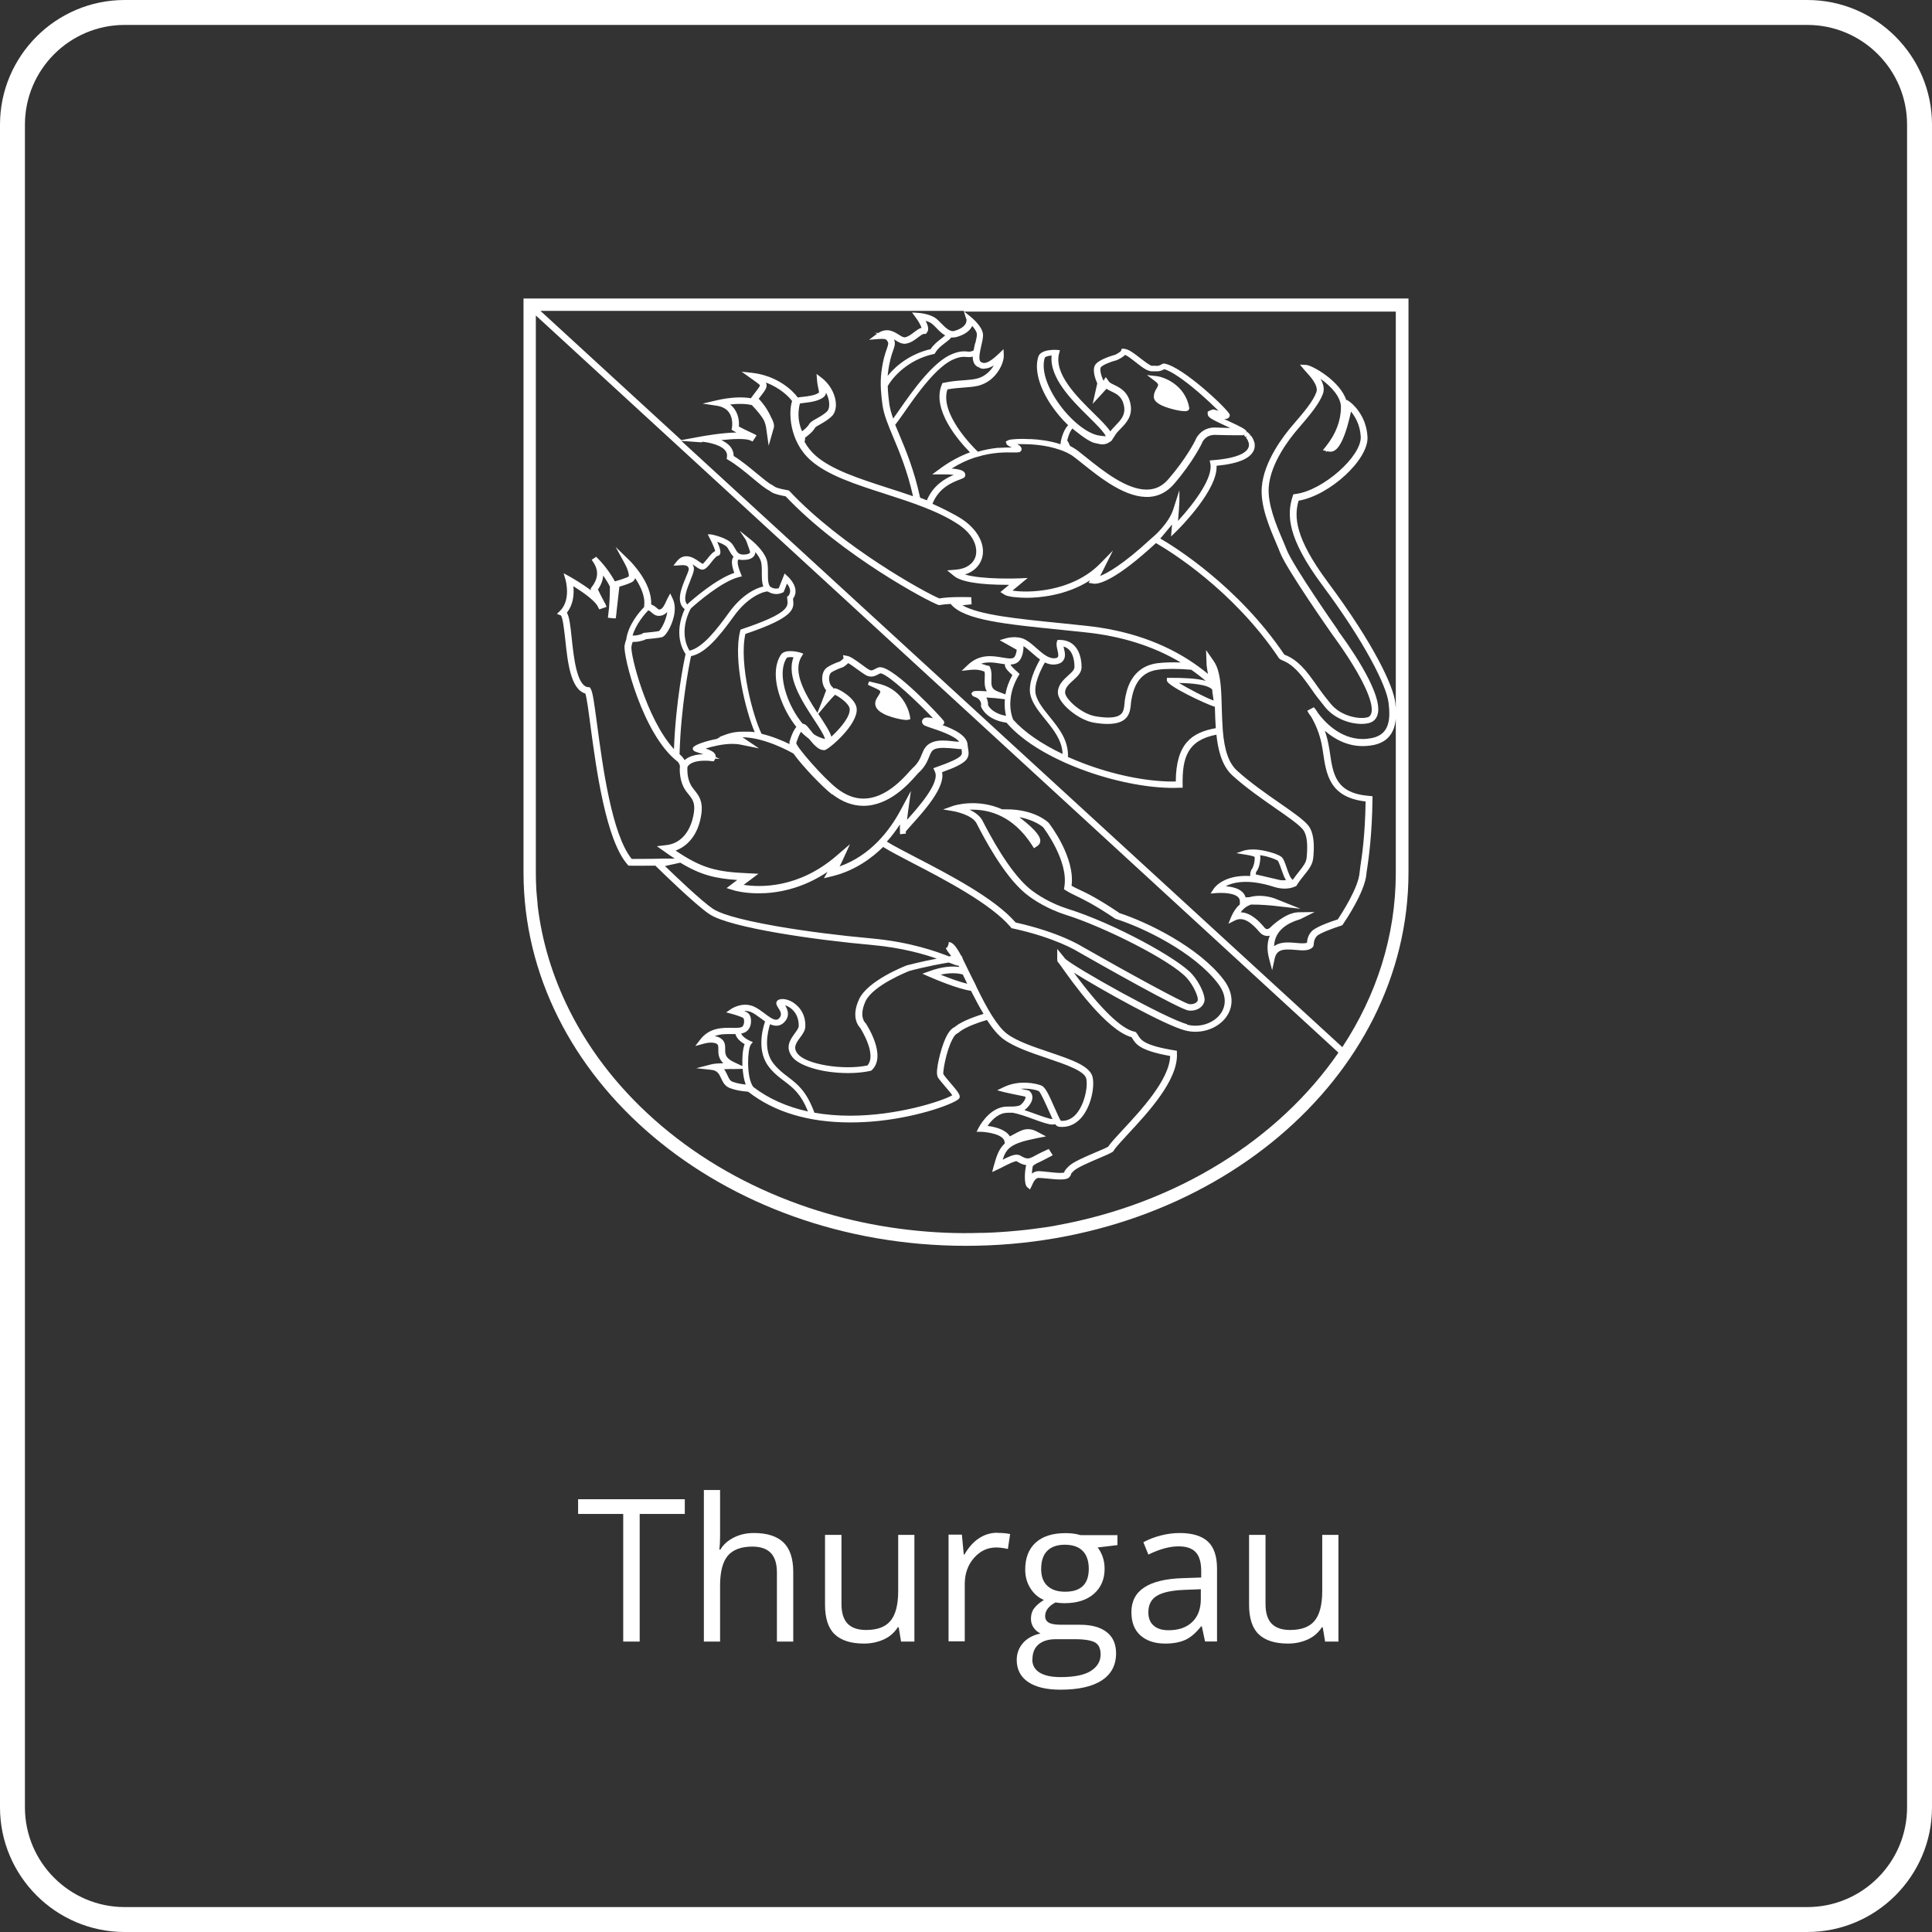
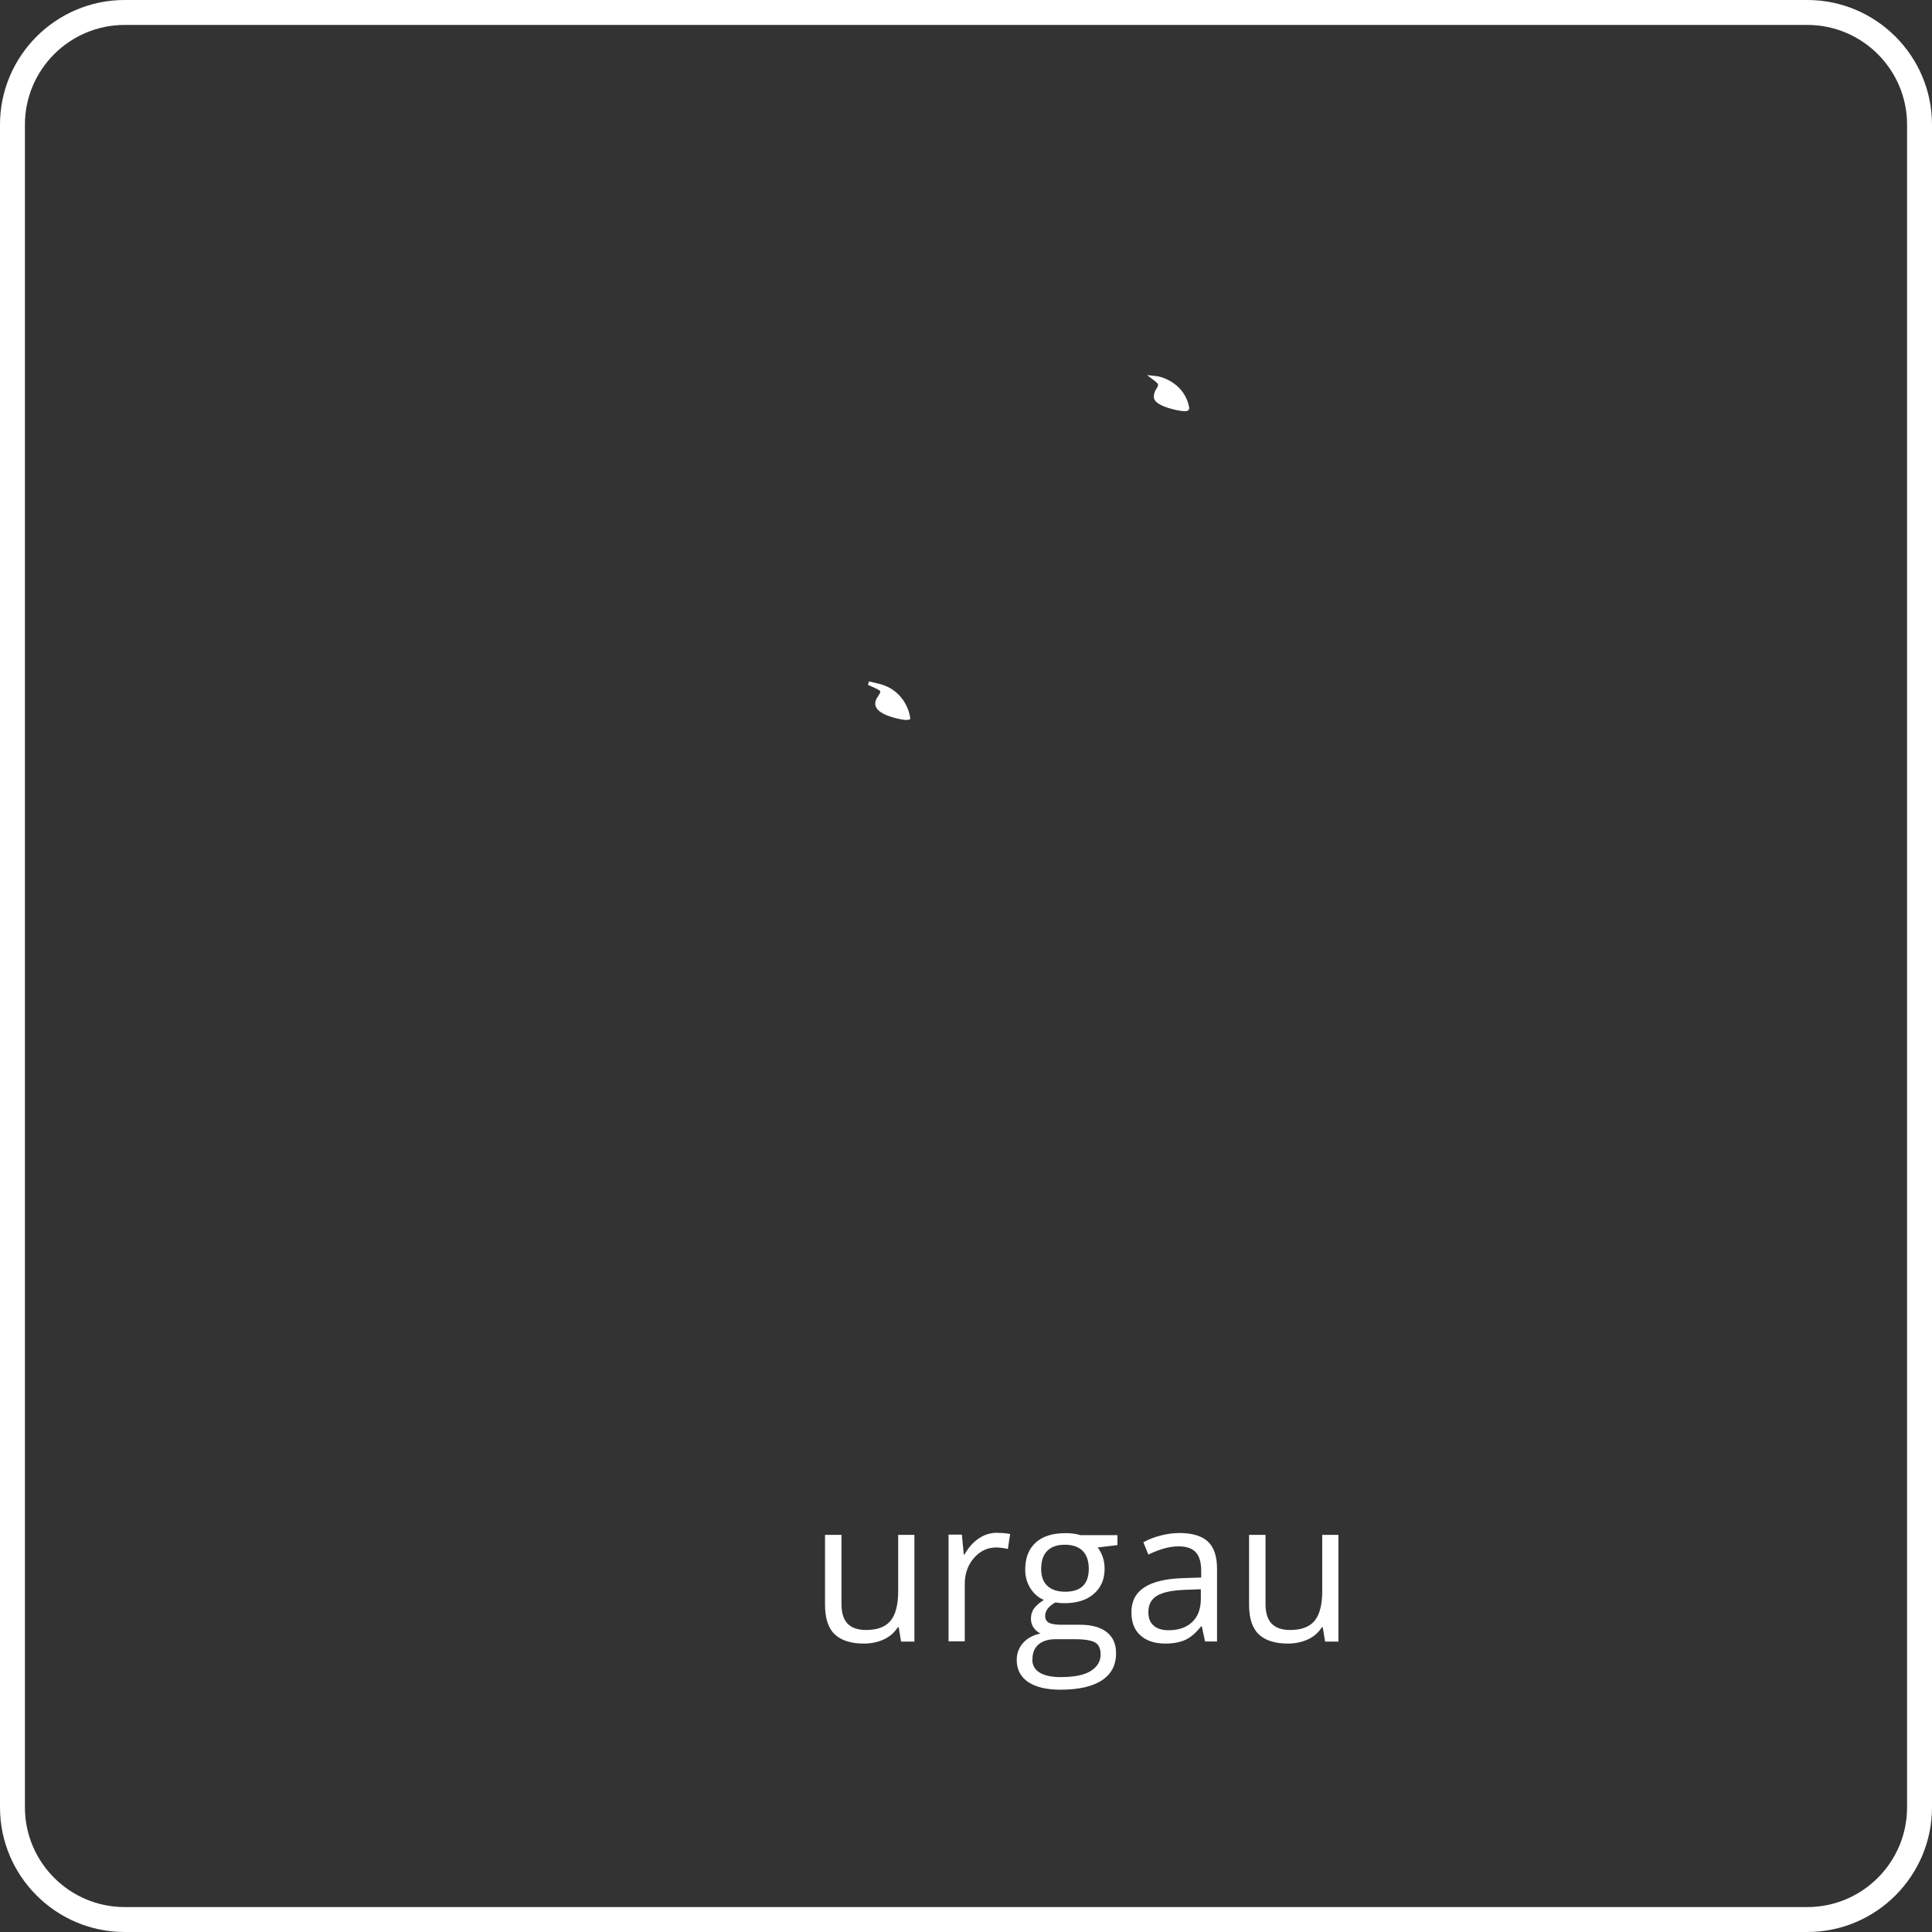
<svg xmlns="http://www.w3.org/2000/svg" id="Ebene_2" data-name="Ebene 2" viewBox="0 0 155 155">
  <rect x="0" y="0" width="155" height="155" fill="#333333" stroke="none" />
  <defs>
    <style>
      .cls-1 {
        fill: #fff;
      }
    </style>
  </defs>
  <g id="Ebene_1-2" data-name="Ebene 1">
    <g>
      <path class="cls-1" d="M145,155H10c-5.51,0-10-4.49-10-10V10C0,4.49,4.49,0,10,0h135c5.51,0,10,4.49,10,10v135c0,5.51-4.49,10-10,10ZM10,2C5.59,2,2,5.59,2,10v135c0,4.41,3.59,8,8,8h135c4.41,0,8-3.59,8-8V10c0-4.41-3.59-8-8-8H10Z" />
      <g>
-         <path class="cls-1" d="M51.33,131.7h-1.33v-10.24h-3.62v-1.18h8.56v1.18h-3.62v10.24Z" />
-         <path class="cls-1" d="M62.33,131.7v-5.54c0-.7-.16-1.22-.48-1.56s-.82-.52-1.49-.52c-.9,0-1.56.25-1.97.73-.41.49-.62,1.29-.62,2.41v4.48h-1.3v-12.16h1.3v3.68c0,.44-.02.81-.06,1.1h.08c.25-.41.62-.74,1.09-.97.47-.24,1.01-.36,1.61-.36,1.05,0,1.83.25,2.36.75.52.5.79,1.29.79,2.37v5.59h-1.3Z" />
        <path class="cls-1" d="M67.51,123.14v5.55c0,.7.16,1.22.48,1.56s.82.52,1.49.52c.9,0,1.55-.24,1.96-.73.41-.49.62-1.29.62-2.4v-4.5h1.3v8.56h-1.07l-.19-1.15h-.07c-.27.42-.63.75-1.11.97s-1.01.34-1.61.34c-1.04,0-1.82-.25-2.34-.74-.52-.49-.78-1.29-.78-2.38v-5.6h1.31Z" />
        <path class="cls-1" d="M80.02,122.98c.38,0,.72.03,1.02.09l-.18,1.2c-.35-.08-.67-.12-.94-.12-.69,0-1.29.28-1.78.84s-.74,1.26-.74,2.1v4.59h-1.3v-8.56h1.07l.15,1.59h.06c.32-.56.7-.99,1.15-1.29.45-.3.94-.45,1.48-.45Z" />
        <path class="cls-1" d="M89.65,123.14v.82l-1.59.19c.15.18.28.42.39.71.11.29.17.63.17,1,0,.84-.29,1.51-.86,2.01s-1.36.75-2.36.75c-.25,0-.5-.02-.72-.06-.55.29-.83.66-.83,1.1,0,.23.1.41.29.52.19.11.52.17.99.17h1.52c.93,0,1.64.2,2.14.59s.75.96.75,1.7c0,.95-.38,1.67-1.14,2.17-.76.5-1.87.75-3.33.75-1.12,0-1.98-.21-2.59-.62-.61-.42-.91-1.01-.91-1.77,0-.52.17-.97.5-1.35s.8-.64,1.41-.77c-.22-.1-.4-.25-.55-.46-.15-.21-.22-.45-.22-.73,0-.31.08-.59.25-.82s.43-.46.79-.68c-.44-.18-.8-.49-1.08-.93s-.42-.94-.42-1.5c0-.94.28-1.66.84-2.17s1.36-.76,2.39-.76c.45,0,.85.05,1.21.16h2.96ZM82.82,133.14c0,.46.2.81.59,1.05.39.24.95.36,1.68.36,1.09,0,1.89-.16,2.42-.49.52-.33.79-.77.79-1.32,0-.46-.14-.79-.43-.96s-.83-.27-1.62-.27h-1.55c-.59,0-1.05.14-1.38.42s-.49.68-.49,1.21ZM83.53,125.88c0,.6.17,1.05.51,1.36.34.31.81.46,1.41.46,1.27,0,1.9-.61,1.9-1.84s-.64-1.93-1.92-1.93c-.61,0-1.08.16-1.41.49s-.49.82-.49,1.46Z" />
        <path class="cls-1" d="M96.68,131.7l-.26-1.22h-.06c-.43.54-.85.9-1.28,1.09s-.95.29-1.59.29c-.85,0-1.51-.22-2-.66s-.72-1.06-.72-1.87c0-1.73,1.38-2.64,4.15-2.72l1.45-.05v-.53c0-.67-.14-1.17-.43-1.49s-.75-.48-1.39-.48c-.71,0-1.52.22-2.42.66l-.4-.99c.42-.23.88-.41,1.39-.54.5-.13,1.01-.2,1.51-.2,1.02,0,1.78.23,2.27.68s.74,1.18.74,2.18v5.84h-.96ZM93.75,130.79c.81,0,1.44-.22,1.9-.66.46-.44.69-1.06.69-1.86v-.77l-1.3.05c-1.03.04-1.77.2-2.23.48-.46.28-.68.73-.68,1.32,0,.47.14.83.43,1.07.28.25.68.37,1.19.37Z" />
        <path class="cls-1" d="M101.53,123.14v5.55c0,.7.16,1.22.48,1.56s.82.52,1.49.52c.9,0,1.55-.24,1.96-.73.41-.49.62-1.29.62-2.4v-4.5h1.3v8.56h-1.07l-.19-1.15h-.07c-.27.42-.63.75-1.11.97s-1.01.34-1.61.34c-1.04,0-1.82-.25-2.34-.74-.52-.49-.78-1.29-.78-2.38v-5.6h1.31Z" />
      </g>
      <g>
-         <path class="cls-1" d="M89.77,73.22c-1.75-1.17-2.57-1.56-3.17-1.84-.24-.11-.43-.2-.63-.32.29-2.31-1.75-4.93-1.84-5.05-.04-.04-1.1-1.08-3.38-1.08h-.35c-2.02-.9-3.87-.3-3.95-.27l-.79.28.83.14c.06.01,1.49.27,1.86.98l.05.1c.52,1,2.09,4.03,3.83,5.49.65.55,1.85,1.29,3.26,1.74,3.05.95,8.54,3.7,9.75,5.1.56.64.88,1.47.86,1.72,0,.08-.06.17-.15.23-.13.1-.32.14-.53.12-.43-.05-5.33-2.75-8.66-4.65-.02-.01-1.77-1.12-5.28-1.9-1.67-1.94-5.35-3.85-8.05-5.25-.96-.5-1.79-.93-2.28-1.24.38-.42.73-.89,1.05-1.38-.01.24,0,.41,0,.5v.24s.03.05.03.05l.22-.03.23-.02-.02-.15c.06-.1.33-.39.54-.63,1-1.11,2.64-2.95,2.38-4.15,2.19-.78,2.22-1.15,2.08-1.95-.01-.07-.02-.14-.03-.2,0-.78-1.08-1.29-2.02-1.63.03-.01.06-.03.08-.05.08-.07.09-.18.03-.28-.13-.22-3.94-4.31-5.1-4.31-.02,0-.04,0-.09,0-.14.04-.25.1-.35.15-.18.1-.26.14-.43.06-.14-.07-.4-.26-.64-.44-.45-.33-.88-.64-1.15-.68l-.33-.06.05.26s-.15.15-.3.25c-.16.05-.62.21-1,.46-.23.15-.38.42-.41.77-.04.4.08.81.31,1.08-.06.16-.19.51-.33.88l-.37.93c-.93-1.43-2.04-3.26-1.27-4.52l.14-.23-.26-.09s-1.19-.35-1.54.18c-.52.79-.55,1.99-.07,3.38.3.87.76,1.72,1.31,2.41-.19.22-.37.59-.54,1.16-.02.06-.02.14,0,.22-.55-.27-1.37-.62-2.25-.83-.68-1.36-1.83-5.62-1.3-8.01,3.98-1.34,3.91-2.03,3.83-2.76v-.08c.15-.2.22-.43.19-.68-.05-.6-.63-1.1-.63-1.1l-.24-.23-.47,1.18s0,0,0,0c-.12.04-.36.08-.65-.1-.22-.14-.22-.66-.22-1.12,0-.37,0-.76-.1-1.07-.24-.74-1.11-1.47-1.21-1.55l-.96-.77.5.74.1.26c.1.28.22.61.24.7,0,.01,0,.05-.04.09-.04.04-.15.11-.43.12-.04,0-.09,0-.13,0-.35-.02-.45-.21-.61-.49-.1-.17-.2-.37-.39-.52-.46-.37-1.33-.56-1.36-.57l-.21-.04h-.23l.18.35c.23.44.38.83.42.99-.23.11-.44.38-.64.63-.1.12-.28.34-.36.4-.06-.03-.2-.12-.27-.17-.27-.19-.6-.42-.98-.44-.06,0-.11,0-.17,0-.24.03-.45.15-.63.37l-.3.37h.31l.2-.02c.08,0,.14,0,.21-.01.18,0,.32.03.4.09.09.07.1.16.11.2.01.11-.13.45-.25.73-.34.82-.81,1.94-.08,2.51-.89,1.97-.17,3.25.07,3.6-.13.6-.79,3.84-.93,7.63-2.23-2.44-3.52-7.65-3.41-8.24.03-.17.07-.28.1-.36.15,0,.37,0,.6-.06.26-.06.41-.12.48-.16.19-.02,1.01-.09,1.27-.16.23-.07.48-.47.6-.71.17-.33.69-1.46.26-2.38l-.2-.42-.22.41c-.03.06-.06.13-.1.21-.11.24-.27.61-.49.66-.11.02-.11.02-.24-.09-.1-.09-.24-.21-.48-.31.09-1.74-1.68-3.47-1.75-3.54l-1.1-1.07.73,1.33c.3.54.37.99.31,1.05-.39.19-1.08.38-1.09.38h-.01c-.22-.4-.7-1.18-1.42-1.89l-.08-.08-.36.24.08.12c.5.71.47,1.38-.11,2.11l-.06.13.04.1h0c-.71-.54-1.52-1-1.71-1.11l-.49-.27.15.52c.02.07.45,1.64-.45,2.51l-.24.23.31.12c.16.11.28,1.25.36,1.94.19,1.78.42,3.99,1.61,4.33.12.36.26,1.43.41,2.57.46,3.44,1.23,9.2,2.99,11.17l.06.07h.09c.22.02,1.36,0,2.07,0l.03.03c.32.32,3.18,3.11,4.29,3.85,1.65,1.12,8.7,2.1,13.02,2.48,2.48.22,4.3.77,5.24,1.1-1.39.26-2.38.54-2.41.54-.13.05-3.16,1.22-3.84,2.74-.65,1.44-.03,2.14.1,2.27.13.21,1.34,2.17.58,3.02-1.94.4-4.89-.08-5.58-.92-.42-.5-.14-.88.18-1.32.2-.27.41-.56.42-.88.04-1.19-.7-1.76-1.02-1.96-.39-.23-.81-.31-1.1-.2-.13.05-.17.14-.19.18-.06.16.03.31.14.48.19.29.31.53.11.79-.08.1-.16.15-.25.16-.25.03-.64-.26-.98-.52-.27-.2-.54-.4-.82-.53-.91-.41-1.76.13-1.86.2l-.38.26.45.12c.38.1.85.27.93.34.03.03.08.18.05.39-.02.1-.06.27-.19.33-.16.07-.45.07-.77.06-.76-.01-1.8-.03-2.55.94l-.4.52.65-.18c.7-.19.99-.04,1.07,0,.13.09.13.2.13.45,0,.31-.01.72.4,1.11-.55.02-.8.04-1,.1l-1.17.3,1.2.13c.5.05.63.33.79.67.14.3.29.64.72.8.49.18.91.23,1.2.26.08,0,.24.02.26.03,2.1,1.64,4.86,2.46,8.19,2.46.74,0,1.5-.04,2.28-.12,3.41-.37,6.04-1.4,6.41-1.76.25-.23-.06-.59-.69-1.32-.22-.26-.47-.56-.54-.68-.04-.18.21-1.77.7-2.73.21-.43.37-.52.46-.55l.06-.04c.36-.33,1.14-.68,2.28-1.02.47.72.9,1.22,1.3,1.52.87.65,2.22,1.1,3.54,1.55,1.47.5,2.99,1.01,3.13,1.64.15.7-.18,2.25-.94,2.97-.32.3-.7.44-1.1.41-.1-.13-.35-.71-.5-1.04-.49-1.12-.75-1.66-1.06-1.79-.42-.17-1.78-.48-3.03.13l-.52.25.56.15c.17.04,1.04.23,1.56.33l.14.03s.02.07,0,.14c-.07.26-.38.55-.46.57-.48.15-.88.04-1.33.12-1.23.23-1.94,1.64-1.97,1.69l-.15.3h.35c.51.02,1.85.2,1.9.83v.12c-.45.41-.65.97-.88,1.82l-.12.46.45-.21c.17-.08.32-.15.46-.23l.08-.04c.4-.2.89-.44.99-.38.19.12.44.27.75.3-.12.45-.19,1.53.07,1.76l.23.2.13-.26s.03-.06.05-.11c.08-.18.25-.56.51-.56.13,0,.38.02.67.05.99.1,1.61.15,1.83-.14.05-.07.12-.16.12-.26.03-.04.09-.1.19-.2.28-.28,1.29-.71,2.04-1.03.48-.2.9-.38,1.11-.52l.06-.07c.14-.25.58-.72,1.15-1.34,1.63-1.75,4.08-4.39,3.93-6.52v-.17s-.19-.03-.19-.03c-2.44-.4-2.69-.83-2.93-1.22-.04-.07-.09-.14-.16-.23l-.07-.05h-.05c-1.07-.23-2.71-1.82-4.87-4.74,2.26,1.41,7.33,4.23,8.93,4.64,1.19.31,2.47-.08,3.2-.95.74-.9.7-2.08-.13-3.15-1.98-2.58-6.1-4.6-8.41-5.34ZM95.24,82.17c-1.71-.45-8.98-4.52-9.78-5.25-.03-.04-.05-.07-.07-.09l-.57-.7v.88c0,.13.08.22.13.26l.16.22c.91,1.29,3.66,5.17,5.67,5.72.02.02.03.05.06.09.28.46.59.98,3.04,1.42-.05,1.9-2.39,4.4-3.8,5.92-.55.59-.98,1.06-1.18,1.36-.2.11-.59.28-.98.44-.86.37-1.84.78-2.19,1.14-.21.21-.34.35-.35.49-.04.01-.13.03-.31.03-.29,0-.66-.04-1.01-.08-.3-.03-.53-.06-.69-.06-.02,0-.05,0-.06,0-.19,0-.37.07-.52.2.01-.3.05-.56.08-.62,0,0,.05-.06.29-.2.49-.22,1.17-.59,1.17-.59l.13-.07-.32-.5-.11.05c-.07.03-.71.32-1.16.58-.1.04-.18.08-.24.1-.27.09-.54-.06-.75-.19-.1-.06-.21-.08-.33-.08-.29,0-.62.16-1.11.4.3-.93.67-1.31,2.67-1.71l.81-.16-.72-.38c-.26-.14-.49-.2-.72-.2-.4,0-.72.18-1.18.43-.09.05-.18.1-.28.15-.33-.55-1.17-.76-1.79-.84.26-.37.74-.92,1.35-1.03.13-.02.28-.03.45-.03.08,0,.17,0,.22,0,.52.1,1.13.32,1.67.52.74.27,1.21.43,1.52.43.08,0,.15-.01.21-.03.08.1.18.19.32.21.66.07,1.24-.15,1.72-.66.85-.91,1.14-2.54.97-3.31-.19-.91-1.71-1.42-3.48-2.02-1.27-.43-2.59-.87-3.39-1.47-.36-.27-.75-.74-1.19-1.43l-.13-.21c-.32-.53-.67-1.18-1.08-2.02l-.02-.04c-.06-.15-.17-.38-.34-.7l-.15-.3c-.23-.48-.64-1.31-.64-1.31-.02-.07-.06-.23-.15-.29-.05-.09-.16-.31-.24-.42-.28-.45-.49-.63-.74-.64v.14s-.11.28-.11.28c0,0,0,0,0,0h0s-.12.06-.12.06c.05.14.18.32.43.64-.06,0-.11.02-.17.03-.92-.35-3.02-1.15-6.21-1.44-2.56-.23-5.31-.58-7.56-.97-3.45-.6-4.73-1.1-5.19-1.42-.88-.59-3.06-2.67-3.83-3.42l1.23-.27c1.64,1,2.83,1.27,4.57,1.39-.29.21-.41.31-.41.31l-.45.34.55.17c.08.03.85.25,2.03.25,1.38,0,3.41-.31,5.52-1.72l-.29.51.7-.17c1.83-.45,3.2-1.5,4.05-2.34.51.32,1.35.76,2.31,1.26,2.53,1.31,6.36,3.3,7.93,5.18l.07.08.11.02c3.36.73,5.1,1.79,5.19,1.85,1.91,1.09,8.2,4.65,8.89,4.73.75.09,1.26-.38,1.29-.83.03-.47-.43-1.44-.99-2.07-1.09-1.25-6.23-4.08-10-5.26-1.33-.42-2.46-1.12-3.07-1.63-1.65-1.39-3.19-4.35-3.7-5.33l-.05-.1c-.21-.4-.62-.69-1.05-.89.09,0,.18,0,.27,0,1.33,0,3.22.49,4.73,2.82l.17.27.28-.18c.15-.1.23-.24.23-.41,0-.27-.18-.75-1.68-1.9,1.27.23,1.89.8,1.91.81.08.11,2.05,2.71,1.7,4.78l-.03.19.17.11c.27.17.51.28.81.43.58.28,1.38.65,3.14,1.83l.06.02c2.24.71,6.26,2.67,8.17,5.17.82,1.07.54,1.9.3,2.3-.4.66-1.22,1.09-2.11,1.09-.23,0-.46-.03-.68-.09ZM82.8,88.22c.07-.26,0-.5-.19-.67l-.06-.06-.24-.05c-.12-.02-.27-.06-.43-.09.1,0,.2-.01.3-.01.51,0,.94.1,1.15.19.16.1.62,1.16.78,1.51.14.32.25.56.33.74-.25,0-.95-.26-1.34-.4-.29-.1-.6-.22-.91-.32.24-.17.53-.5.62-.84ZM75.2,86.36c.11.2.36.49.64.82.17.2.44.51.56.69-.85.49-4.44,1.64-8.18,1.64-1.01,0-1.98-.08-2.88-.24-.64-1.74-1.36-2.29-2.12-2.87-.38-.29-.78-.59-1.16-1.07-.82-1.02-.48-2.53-.28-3.16.49.23.92.13,1.22-.25.39-.5.17-.96-.01-1.26.16.04.36.14.56.32.36.33.54.8.53,1.33,0,.17-.17.39-.32.6-.35.48-.82,1.13-.16,1.93.51.62,2.21,1.25,4.46,1.25.64,0,1.24-.06,1.74-.17l.09-.02.07-.06c1.19-1.16-.42-3.61-.5-3.74l-.04-.04s-.54-.48.01-1.71c.58-1.29,3.42-2.41,3.52-2.45.06-.02,1.42-.39,3.17-.68l.05.02c.38.15.59.23.74.24l.05.1c-.55-.08-1.37-.05-2.46.36l-.5.18.5.22c.39.17,2.34,1.01,3.4,1.15.38.75.7,1.34,1.01,1.85-1.12.35-1.9.7-2.32,1.06-.28.12-.52.43-.75.94-.37.82-.82,2.64-.62,3ZM59,82.95c.05.21.22.52.74.82-.16.41-.2,1.11-.18,1.64,0,.03,0,.07,0,.12l-.66-.31c-.73-.34-.72-.67-.72-1.04,0-.28.01-.63-.35-.87-.1-.07-.25-.15-.49-.18.38-.16.78-.17,1.14-.17.09,0,.17,0,.26,0h.22s.02,0,.03,0ZM58.77,85.77l.81-.02c.03.36.09.85.25,1.26-.27-.03-.63-.07-1.05-.22-.22-.08-.3-.27-.42-.53-.07-.15-.15-.32-.27-.48.19,0,.41-.01.68-.02ZM60.22,83.82l.18-.21-.26-.12c-.46-.22-.62-.44-.68-.57.11-.02.21-.05.29-.09.26-.12.44-.38.49-.71.04-.29,0-.66-.22-.84-.06-.05-.17-.11-.31-.17.2-.02.4.02.58.1.22.1.47.29.72.47l.03.02c.12.09.23.17.34.25-.22.65-.68,2.4.32,3.66.41.52.83.83,1.24,1.14.67.51,1.31.99,1.88,2.42-1.69-.37-3.17-1.03-4.39-1.97-.58-.8-.45-3.09-.2-3.37ZM75.45,78.2c.35-.08.68-.12,1-.12.38,0,.64.06.79.1.12.24.24.49.36.74-.66-.15-1.56-.49-2.15-.73ZM47.16,55.13c-.89-.14-1.13-2.41-1.29-3.9-.11-1.07-.19-1.73-.39-2.08.54-.67.58-1.53.52-2.12.59.37,1.57,1.02,1.91,1.54l.17.32.58-.2-.05-.14c-.03-.09-.08-.18-.13-.25-.25-.47-.42-.81-.51-1.01.26-.37.4-.74.42-1.12.28.4.46.72.54.89,0,.78-.04,1.37-.07,1.72l-.09.78.49.05h.14s.02-.13.02-.13c0-.05.04-.26.07-.64l.2-1.77c.27-.08.69-.21.99-.36.11-.05.22-.15.28-.33.42.64.82,1.46.72,2.22v.1c-.38.38-1.28,1.42-1.44,2.61-.05.13-.1.29-.13.47-.15.77,1.45,7.18,4.26,9.33.14.13.17.34.18.34h0c-.02.16-.07.97.29,1.69.12.24.26.42.41.6.3.37.53.66.42,1.45-.08.56-.46,2.4-2.21,2.61l-.76.09.61.43c.29.21.57.4.82.56h-.96c-.28.02-1.46.03-2.15.03-.16,0-.26,0-.34,0-1.6-1.96-2.34-7.49-2.78-10.81-.23-1.71-.34-2.54-.5-2.82l-.07-.13-.16-.03ZM51.62,50.78l-.07.05s-.09.06-.36.12c-.17.04-.34.04-.44.04.28-.95,1-1.75,1.26-2.03.15.07.24.15.31.22.15.13.37.29.73.21.2-.04.36-.16.48-.3-.09.73-.52,1.43-.66,1.54-.22.05-.88.11-1.17.14h-.09ZM55.4,46.52c.17-.41.29-.71.27-.92-.01-.13-.05-.24-.12-.33.09.05.17.11.25.17.21.15.38.26.55.26.02,0,.06,0,.09-.01.21-.06.4-.29.62-.57.13-.17.4-.51.51-.52l.12-.04.04-.05c.09-.11.14-.33-.19-1.04.23.08.52.2.7.34.12.09.19.23.28.39.08.14.18.32.33.46-.19.25-.17.67.06,1.3-1.47.5-3.31,2.1-3.78,2.53-.37-.41,0-1.29.27-1.95h0ZM55.39,48.89l.04-.08c.51-.46,2.46-2.15,3.84-2.51l.25-.06-.09-.23c-.37-.88-.22-1.08-.2-1.1.02-.02.05-.02.06-.02h.01c.08.02.15.03.22.03.05,0,.09,0,.15,0,.35,0,.61-.09.77-.25.11-.11.16-.24.16-.38.18.22.36.47.44.72.08.25.08.61.08.95,0,.39,0,.78.12,1.09-.63.14-1.74.69-2.75,2.09-.98,1.36-2.11,2.82-3.17,3.06-.2-.32-.82-1.52.06-3.31ZM63.19,47.82l-.04.07v.06s.01.1.02.18c.06.53.12,1.08-3.64,2.34l-.12.04-.03.12c-.59,2.34.48,6.51,1.17,8.11-.13-.02-.27-.03-.42-.04h-.12s0,0,0,0c-.12,0-.25,0-.4,0h-.05c-.46,0-.87.07-1.24.2l-.63.23h.12s-.3.12-.3.12h.17c-1.05.18-2.03.53-2.09.75-.06.23.15.3.55.42.06.02.17.05.29.09-.8.02-1.25.24-1.5.47l-.16-.22s-.08-.1-.13-.14l-.04-.04s-.05-.04-.08-.07c.1-3.8.77-7.18.92-7.87,1.1-.22,2.15-1.41,3.47-3.25,1.09-1.5,2.31-1.94,2.68-1.94h0c.18.11.37.18.56.2.34.04.6-.09.68-.13l.04-.02.27-.68c.21.27.4.66.08,1.02ZM63.42,52.72c.09,0,.17,0,.24.02-.6,1.56.69,3.52,1.64,4.98.41.62.8,1.22.89,1.57-.1-.02-.28-.07-.55-.19-.12-.05-.24-.12-.38-.22-.06-.07-.11-.14-.16-.2-.26-.33-.39-.5-.52-.56-.03-.02-.09-.05-.19-.06-.55-.66-1-1.48-1.29-2.33-.42-1.23-.41-2.3.02-2.95.01-.02.1-.06.31-.06ZM68.77,53.69c.26.19.54.39.72.49.14.07.27.1.41.1.22,0,.39-.09.54-.17.07-.04.13-.07.2-.09.61.05,3.16,2.47,4.21,3.6-.17-.03-.32-.06-.45-.06-.25,0-.35.12-.39.19-.05.08-.05.18-.01.27.07.17.22.22.76.4.57.19,1.81.6,2.2,1.09-.2,0-.39-.03-.58-.05-.26-.03-.51-.05-.76-.05-.39,0-.7.06-.96.2-.42.21-.56.56-.7.89-.14.35-.29.72-.75,1.13-.04.04-.11.11-.21.22-.54.61-1.96,2.22-3.73,2.22-.71,0-1.41-.27-2.09-.79-1.12-.86-3.28-3.35-3.3-3.67.16-.5.29-.76.38-.9.2.21.42.4.63.55.46.57.82.92,1.19.92.03,0,.05,0,.08,0,.33-.05,2.68-2.04,2.57-3.33-.06-.82-1.47-1.63-1.75-1.63-.04,0-.08,0-.12.02-.01-.05-.04-.1-.1-.14-.17-.15-.27-.47-.24-.76.02-.18.08-.33.17-.39.36-.23.81-.38.93-.42l.06-.03c.16-.11.28-.21.37-.3.21.12.5.33.73.5ZM66.77,63.72c.79.61,1.63.93,2.5.93,2.07,0,3.63-1.76,4.23-2.44.07-.07.12-.14.14-.16.57-.5.76-.97.91-1.35.12-.29.19-.47.4-.58.16-.08.4-.12.74-.12.3,0,.63.03.93.06.19.02.37.04.52.04.05.33.05.42-.09.56-.23.22-.8.49-1.86.86l-.31.11.13.29c.42.9-1.43,2.95-2.22,3.83,0,0-.01.01-.02.02.02-.19.04-.38.07-.58l.24-1.73-.84,1.56c-.85,1.58-2.38,3.61-4.88,4.49.09-.17.18-.35.26-.53l.57-1.25-1.07.92c-3.07,2.65-6.14,2.54-7.46,2.34l1.19-.89-.83-.04c-2.51-.11-3.69-.38-5.82-1.82,1.12-.41,1.87-1.47,2.07-2.95.14-1.03-.22-1.48-.55-1.89-.12-.16-.24-.3-.33-.49-.3-.59-.24-1.31-.24-1.36,0-.02.17-.52,1.4-.52.16,0,.33,0,.51.03l.2.02.1-.16s.02-.04.03-.06l.35.03-.32-.16c0-.06,0-.12-.03-.18-.09-.22-.37-.36-.78-.5.56-.17,1.38-.37,2.14-.37.24,0,.47.02.66.06l1.48.3-1.23-.83s-.06-.04-.09-.06h.04c1.75.03,3.72,1.12,4.05,1.31.75,1.05,2.35,2.7,3.1,3.28ZM66.34,56.45c.27-.32.54-.6.65-.71.29.13,1.14.69,1.18,1.14.05.59-.7,1.51-1.47,2.22-.13-.43-.5-.98-.94-1.66-.04-.06-.07-.11-.11-.17l.69-.82Z" />
        <path class="cls-1" d="M92.81,31.12l.12.08-.12-.07c-.1.16-.24.39-.24.71,0,.41.53.74,1.56,1,.18.05.64.15.93.15.11,0,.24-.01.32-.13l.03-.08v-.06c-.33-1.91-2.13-2.49-2.59-2.54l-.8-.09.63.48c.34.26.3.31.16.56Z" />
        <path class="cls-1" d="M70.62,55.48c.02.07-.06.2-.15.34-.15.22-.33.5-.22.83.08.24.3.45.68.64.57.28,1.46.47,1.79.47.05,0,.09,0,.12-.01l.19-.05-.02-.19c-.01-.09-.33-2.15-2.53-2.66l-.76-.18-.09.27.7.32c.23.11.29.18.3.22Z" />
-         <path class="cls-1" d="M77.48,23.95h0s-35.48,0-35.48,0v46.03c0,16.57,15.89,29.97,35.5,29.97s35.5-13.4,35.5-29.97V23.95h-35.52ZM84.33,98.39c-.31.05-.63.1-.95.14-.36.05-.73.1-1.1.14-.19.02-.38.04-.58.06-.54.05-1.09.1-1.64.13-.06,0-.12,0-.18.01-.31.02-.63.03-.94.04h-.24c-.93.03-1.88.03-2.82-.01-4.06-.17-8.02-.93-11.76-2.27-4.13-1.48-7.84-3.59-11.02-6.28-3.18-2.69-5.68-5.82-7.42-9.3-1.35-2.7-2.21-5.53-2.55-8.44,0-.03,0-.06,0-.09-.04-.37-.07-.74-.1-1.11-.03-.47-.04-.95-.04-1.43V25.31s64.39,59.14,64.39,59.14c-4.8,6.97-12.96,12.11-22.61,13.86-.15.03-.29.06-.44.08ZM93.49,42.52h0s0,0,0,0h0ZM99.87,34.8l-.06.14.04.04.08.08.12-.08h0s-.09.12-.09.12l.13.19.09.23s0,.04.02.08c0,.02,0,.04,0,.08,0,.05,0,.11-.02.16-.08.33-.56.9-2.87,1.08l-.26.02.05.24c.24,1.07-1.14,3.03-2.59,4.61.03-.31.05-.66.07-.86l.04-.69h-.13s.13,0,.13,0v-.91l-.49,1.53c-.36,1.13-1.56,2.17-1.58,2.18l-.24.21h0c-2.22,2.05-3.47,2.73-4.05,2.96.1-.18.23-.44.39-.76l.64-1.28-1.02,1.04c-2.26,2.31-5.82,2.38-7.04,2.17l1.22-1.01-.66.03s-2.97.12-4.37-.31c.67-.21,1.15-.66,1.35-1.26.34-1.05-.27-2.29-1.56-3.16-.64-.43-1.89-1.03-2.4-1.25.52-1.32,1.65-1.74,2.2-1.95.27-.1.41-.15.43-.32.02-.11-.02-.21-.1-.29-.06-.06-.21-.21-.99-.27.6-.38,1.23-.68,1.88-.89h0s.12-.03.12-.03c1.31-.41,2.38-.38,2.95-.37.24,0,.38,0,.47-.02.12-.04.16-.12.18-.17.05-.2-.1-.35-.33-.48.12,0,.25,0,.41,0,.64,0,1.88.06,2.98.45l.15.05s.09.04.13.05c.07.03.15.06.25.11l.07.03c.07.04.14.08.24.13l.07.04c.06.04.12.07.19.13l.2.15h0c.16.13.34.27.53.42,1.49,1.19,3.53,2.82,5.42,2.67.74-.06,1.39-.41,1.92-1.02,1.53-1.77,2.23-3.24,2.24-3.26,0-.03.25-.69,1.03-.69.02,0,.04,0,.05,0,.58.02,1.2.03,1.66.03h.05c.22,0,.42,0,.51,0h.01s0,0,0,0c0,0,.01,0,.02,0l.07-.1-.06.13.09-.11h0ZM78.98,29.57c.23,0,.47-.08.75-.25-.24.41-.64.82-1.2,1.01-.33.11-.74.14-1.23.18-.45.03-.96.07-1.52.19l-.17.03-.06.15c-.81,1.98,1.35,4.48,2.27,5.41-.81.3-1.59.72-2.31,1.24l-.72.53h.98c.31,0,.56.01.75.04-.64.26-1.64.8-2.16,2.04-.22-.08-.42-.16-.54-.21-.48-2.22-1.14-3.79-1.67-5.06-.12-.28-.23-.54-.33-.79.14-.17.35-.46.7-.96.98-1.41,2.63-3.77,4.05-4.32.51-.2.74-.18.95-.16.15.01.3.03.52-.03,0,.28.06.7.49.87l.05-.13-.02.15c.08.04.21.09.41.09ZM107.37,50.6c-.15-.21-3.64-5.21-4.14-6.49-.09-.24-.21-.51-.33-.8-.52-1.21-1.22-2.88-1.11-4.26.16-1.94,1.69-3.89,2.34-4.64,1-1.16,1.72-2.03,2.01-2.83.12-.35.06-.74-.2-1.19.85.6,1.64,1.45,1.64,2.27,0,1.08-.4,2.13-1.17,3.11l-.28.35.29.07-.08.1.15-.09.08.02s.1.02.15.02c.36,0,.83-.23,1.36-1.99.13-.45.24-.9.31-1.23.33.4.73,1.07.78,2.01.08,1.57-3.03,4.32-5.21,4.6l-.2.03-.06.18c-.45,1.42-.47,3.27,2.39,7.11,3.45,4.64,5.15,8.08,5.31,9.43.16,1.29.1,2.53-1.32,2.83-.25.05-.51.08-.75.08-1.87,0-3.14-1.47-3.6-2.1-.14-.24-.25-.36-.25-.36l-.07-.09-.53.28.07.13s.08.14.24.35c.26.44.74,1.36.92,2.64l.03.19c.26,1.79.52,3.64,3.42,3.97-.04,2.66-.29,4.38-.42,5.21-.03.23-.05.38-.06.47-.08,1.24-1.49,3.38-1.75,3.78-.57.18-1.82.62-2.12.98-.3.34-.34.7-.35.89-.13.07-.48.06-.88.02-.21-.02-.43-.04-.65-.04-.32,0-.76.04-1.11.3.04-1.26,1.08-1.85,1.99-2.13.07-.02.09-.03.12-.04l1.14-.57-1.3.02c-1.04.02-2.18,1.14-2.3,1.26-.03.02-.13.09-.22.09-.04,0-.12-.01-.21-.13-.33-.39-1.02-1.19-1.9-1.22.21-.3.49-.5.82-.62.82-.01,1.76.09,1.77.09l2.21.25-2.05-.82s-.55-.22-1.25-.22c-.28,0-.56.04-.81.11-.1,0-.2,0-.29.02-.05-.16-.14-.31-.27-.44-.32-.3-.84-.42-1.33-.46.33-.18.85-.35,1.61-.35.66,0,1.4.13,2.22.39.65.21,1.25.2,1.74-.02l.09-.04.05-.08c.2-.32.42-.59.59-.8.36-.45.67-.83.72-1.38.17-1.7-.17-2.32-.43-2.63-.38-.45-1.21-1.03-2.26-1.76-1.11-.77-2.37-1.65-3.42-2.6-.66-.6-1.02-1.61-1.15-3.27l-.05-.89c-.01-.29-.02-.57-.03-.85v-.04c-.03-1.15-.06-2.24-.32-3.06l-.09-.25c-.07-.16-.14-.29-.22-.41l-.63-.91.04,1.08c0,.09,0,.17.02.25l.03.23h0c.02.14.04.25.07.36-.22-.18-.46-.37-.76-.59l-.37-.26c-2.4-1.65-5.33-2.67-8.71-3.02-.62-.06-1.23-.13-1.82-.19-3.7-.37-6.68-.67-8.05-1.45.26-.03.47-.05.56-.06l.18-.02-.03-.57h-.13s-1.5-.06-2.43.1c-1.16-.48-7.81-4.14-12-8.59l-.07-.07-.1-.02c-.88-.16-.99-.25-1.09-.32-.04-.03-.09-.07-.17-.11-.26-.12-.74-.53-1.22-.92-.58-.48-1.23-1.02-1.85-1.4,0-.29-.1-.56-.31-.8-.17-.18-.39-.34-.68-.47.45-.05.95-.09,1.39-.09.4,0,.71.03.88.09l.24.11.32-.49-.13-.08c-.05-.03-.12-.06-.17-.08-.55-.25-.93-.45-1.12-.55.05-.58-.11-1.31-.7-1.77.66-.08,1.28-.06,1.74.05.45.47.78.88.97,1.22.12.28.16.49.17.56l.21,1.48.41-1.44c.03-.09.06-.35-.21-.83-.16-.37-.46-.93-1-1.5.09-.12.17-.22.24-.31.26-.34.43-.58.39-.82,0-.06-.03-.11-.06-.17,1.18.43,1.91,1.2,2.11,1.49-.29.81-.26,3.2,1.49,4.75,1.37,1.21,3.61,1.93,5.97,2.69,2.11.68,4.29,1.39,5.89,2.46,1.33.89,1.56,1.95,1.36,2.59-.19.58-.75.96-1.54,1.03l-.73.06.55.45c.57.47,2.03.71,4.33.71h.09l-.7.58.33.21c.26.17,1.1.25,1.78.25.92,0,3.14-.15,5.08-1.4l-.11.2.42.07s.02,0,.08,0c.42,0,1.72-.32,4.9-3.26,1.18.68,6.15,3.75,9.8,9.13.06.16.22.23.37.29.28.12.86.36,1.68,1.44.34.45.52.71.69.95.24.35.44.62,1.03,1.35.81.99,2.08,1.35,2.92,1.35.41,0,.73-.08.93-.22.22-.16.35-.39.4-.7.27-1.81-2.63-5.77-3.21-6.55ZM80.71,57.43c-1.01-.18-1.36-.69-1.44-.86,0-.12,0-.36-.14-.61.32.02.63.04.71.05l.78.09c-.05.54.01,1,.09,1.33ZM79.99,55.45c-.46-.18-.47-.48-.45-1.03h0c.01-.29.02-.59-.1-.85l-.06-.14-.16-.03s-.08-.02-.14-.04c-.1-.03-.21-.08-.37-.11.47-.17,1.06-.1,1.57-.01.12.02.23.04.34.05-.02.27.16.47.6.87-.28.51-.47,1.03-.56,1.55l-.68-.26ZM81.07,56.15l.03-.28c.09-.55.29-1.11.61-1.65l.09-.15-.13-.12c-.46-.42-.58-.54-.59-.64.17,0,.31-.04.44-.1.53-.25.58-1.06.59-1.22v-.16c.21.14.43.33.66.53.22.19.44.39.67.55-.32.56-1.04,1.95-.75,2.93.19.67.67,1.26,1.17,1.88.66.82,1.35,1.67,1.39,2.77-1.72-.82-3.09-1.77-3.97-2.76-.11-.28-.28-.84-.21-1.58ZM83.83,53.15c.28.13.54.19.82.16.28-.03.5-.12.63-.29.25-.3.15-.7.07-1.03,0-.04-.02-.08-.03-.12.16.04.3.12.42.23.5.46.46,1.39.46,1.43-.01.22-.24.43-.51.67-.36.33-.81.73-.82,1.35-.01.84,1.64,2.23,2.91,2.43.41.07.78.1,1.09.1,1.71,0,1.8-.97,1.86-1.61,0-.09.02-.18.03-.26.16-.96.55-2.27,2.13-2.48.63-.09,1.56-.09,2.68,0,.5.35.88.66,1.16.89-.77-.21-1.84-.24-2.88-.24h-.23v.14h-.03s.03.03.03.03v.05c0,.42,3.11,1.88,3.85,2.11v.11c.02.57.03,1.08.07,1.6-1.92.34-3.19,1.23-3.21,4.28-.08,0-.16,0-.24,0-2.14,0-4.78-.54-7.25-1.49-.39-.15-.78-.31-1.16-.48.05-1.35-.73-2.31-1.49-3.25-.47-.58-.92-1.14-1.08-1.72-.24-.81.44-2.12.7-2.58ZM97.36,56.2c-.7-.25-2.03-.96-2.78-1.41.88.02,2.29.1,2.67.53.01.17.04.41.09.7l.02.17ZM78.23,27.54c-.04.19-.09.39-.12.58-.24.11-.36.1-.53.08-.23-.02-.54-.05-1.16.19-1.55.6-3.25,3.03-4.26,4.48l-.02.03c-.18.25-.35.5-.48.68-.17-.46-.26-.83-.31-1.16-.05-.35-.11-.87-.13-1.44.39-.71,1.62-2.12,3.66-2.57l.1-.02.05-.08c.2-.35.54-.61.82-.82.18-.14.36-.27.47-.42.14.02.28,0,.42-.03.78-.22,1.12-.59,1.26-.89.22.25.36.48.37.64.02.14-.05.45-.12.74ZM71.73,27.23l.08.05c.24.15.48.3.77.3.05,0,.1,0,.15-.02.37-.07.66-.29.92-.49.17-.13.37-.28.48-.28h.15s.09-.12.09-.12c.16-.19.12-.5-.11-.93.18.05.36.12.49.22.11.08.24.21.35.33.21.22.45.46.73.62-.08.07-.19.16-.29.24-.28.21-.63.48-.88.86-1.58.37-2.76,1.29-3.44,2.14,0-.07.01-.14.02-.22h0c.11-.94.29-1.46.41-1.8.12-.35.21-.59.07-.9ZM64.18,32.37c.08-.01.18-.02.28-.04.54-.06,1.28-.15,1.67-.52.09-.09.13-.19.14-.31.31.58.33,1.19.12,1.47-.24.25-.59.45-.88.61-.28.16-.48.27-.58.43-.13.23-.4.46-.58.59-.41-.91-.3-1.76-.17-2.24ZM81.02,53.18h0s0,0,0,0h0ZM101.11,68.71s0-.07-.01-.1c.12.02.25.04.38.07.09.02.18.04.26.07.08.02.17.05.24.07.04.01.07.02.11.04.1.04.19.07.27.11.07.03.12.06.15.08.01.01.07.08.2.44.02.07.05.13.08.22.07.19.14.41.22.59.05.12.1.22.16.31-.16.03-.44,0-.46,0l-1.96-.46s0-.03,0-.05c0-.07.02-.13.06-.19.21-.26.29-.77.3-1.01,0-.07,0-.13,0-.2ZM88.1,34.93c-.99-.2-2.35-1.34-3.3-2.76-.89-1.33-1.25-2.59-.98-3.47.02-.06.21-.15.55-.18-.19,1.8,1.64,3.61,2.99,4.94.61.6,1.19,1.18,1.36,1.54-.12,0-.35-.02-.62-.07ZM86.09,34.42l.08.07c.75.6,1.33,1,1.73,1.07.05,0,.1.02.15.03.12.03.26.06.41.06.21,0,.41-.07.58-.2.05-.02.09-.05.12-.08.05-.04.08-.1.11-.16.05-.07.11-.15.16-.24.11-.2.29-.39.48-.58.44-.45.99-1.02.78-2.01-.2-.97-.86-1.29-1.3-1.5-.17-.08-.33-.16-.4-.24l-.28-.39-.18.3c-.18-.38-.32-.91-.22-1.07.11-.18.75-.45,1.3-.59l.04-.02c.13-.06.43-.21.62-.4.24.11.58.38.86.6.49.39.92.72,1.29.72.03,0,.05,0,.09,0,.05,0,.09,0,.17,0,.05,0,.09,0,.15,0,.19,0,.37-.05.58-.17.56.16,1.53.81,2.73,1.84.66.57,1.24,1.12,1.61,1.49-.09-.02-.19-.04-.31-.08l-.1-.03-.1.03c-.11.04-.19.08-.2.08l-.15.08v.17c0,.28.27.42,1.43.96.12.05.25.12.39.18-.43-.01-.9-.03-1.2-.04h-.08c-.92,0-1.41.68-1.53,1.02-.07.15-.76,1.5-2.16,3.12-.49.57-1.06.84-1.75.84-1.61,0-3.47-1.48-4.83-2.57-.23-.18-.45-.36-.64-.51-.19-.15-.48-.33-.67-.42-.01-.02-.03-.06-.07-.15-.04-.1-.09-.2-.16-.29.06-.26.21-.76.42-.95,0,0,.01-.01.02-.02ZM86.02,36.34h0s0,0,0,0ZM100.51,35.84h0s0,0,0,0h0ZM100.48,35.4h0s0,0,0,0h0ZM100.29,35.03h0s0,0,0,0h0ZM100.27,34.99h0s0,0,0,0ZM100.15,34.84h0s0,0,0,0h0ZM99.93,34.64h0s0,0,0,0ZM82.64,35.31h0s0,0,0,0h0ZM77.67,25.54l-.14.04s.05.18-.06.39c-.14.25-.45.45-.91.58-.35.1-.72-.28-1.05-.61-.13-.13-.26-.27-.4-.38-.52-.4-1.42-.46-1.46-.46l-.48-.03.28.38c.27.36.44.7.48.85-.22.06-.42.22-.62.37-.22.17-.45.34-.69.39-.13.03-.31-.08-.51-.21-.4-.25-.94-.58-1.64-.14h-.31s.22.06.22.06c-.02.01-.04.03-.06.04l-.6.45.76-.06c.58-.05.64.05.68.12l.02.03c.12.17.1.25-.03.63-.13.36-.32.91-.44,1.9-.12.94,0,1.95.09,2.62.11.77.44,1.57.86,2.57.51,1.21,1.13,2.69,1.59,4.74-.66-.23-1.34-.45-2-.66-2.32-.75-4.52-1.46-5.81-2.59-.36-.32-.67-.7-.9-1.13l.03-.07s.03-.11.02-.25c.2-.14.62-.46.82-.82.04-.05.24-.16.38-.24.32-.18.72-.41,1.02-.74.57-.74.14-2.2-.88-2.99l-.42-.32.04.51c.02.27.07.49.11.69.02.09.05.23.05.29-.27.23-.93.31-1.33.35-.17.02-.29.03-.38.05-.37-.53-1.62-1.75-3.67-1.98l-.83-.09.67.48c.1.07.19.14.27.19.26.19.51.36.53.43,0,.06-.15.27-.3.46-.1.13-.23.3-.38.5l-.05.07c-.75-.13-1.73-.07-2.76.17l-1.11.26,1.13.17c.45.07.79.25.99.55.37.52.23,1.22.23,1.23l-.03.15.14.08s.13.07.25.14c-1.23.02-2.71.3-2.79.31l-1.63.3-11.3-10.37h33.96s.19.64.19.64l.14-.04ZM56.34,35.44s1.31.11,1.81.66c.15.17.21.36.17.58l-.02.14.13.08c.63.37,1.33.94,1.95,1.46.54.45,1.01.84,1.32.99.04.02.06.04.09.06.15.11.3.23,1.24.41,4.46,4.71,11.44,8.44,12.27,8.72h.06s.04,0,.04,0c.22-.04.51-.07.87-.09l.04.05c1.09,1.26,4.38,1.58,8.93,2.04.59.06,1.2.12,1.82.19,2.92.3,5.5,1.12,7.67,2.42-.76-.03-1.4,0-1.89.06-2.16.3-2.48,2.27-2.59,2.92-.01.08-.02.17-.03.26v.04c-.04.37-.07.73-.37.93-.34.23-.99.27-1.94.11-1.14-.18-2.46-1.4-2.46-1.91,0-.4.32-.68.65-.98.32-.29.65-.59.67-1.01,0-.12.04-1.2-.63-1.82-.29-.27-.67-.41-1.13-.41h-.17l-.05.15c-.06.18-.01.4.04.63.05.22.12.49.03.6-.04.05-.13.08-.25.09-.5.04-.98-.39-1.46-.81-.29-.26-.57-.5-.87-.67-.68-.38-1.55-.13-1.58-.12l-.5.15,1.37.77c-.03.29-.13.58-.27.65-.2.09-.52.03-.89-.03-.77-.13-1.82-.32-2.8.63l-.46.44.64-.07c.64-.07.91.03,1.13.11.02,0,.04.02.06.02.04.15.03.34.02.53-.01.33-.03.73.17,1.05-1.05-.07-1.1,0-1.16.07l-.09.12.09.15.06.06.05.02c.66.2.6.66.58.73v.05s.01.04.01.04c0,.01.37,1.05,2.04,1.28,2.75,3.22,9.7,5.42,13.91,5.22h.22s0-.22,0-.22c-.04-2.21.39-3.59,2.71-4.04.11,1.04.37,2.45,1.29,3.28,1.07.97,2.35,1.86,3.47,2.64.98.68,1.83,1.27,2.16,1.67.33.38.43,1.13.32,2.27-.04.41-.28.7-.61,1.12-.15.19-.32.4-.5.66h-.01c-.19-.11-.36-.59-.49-.98-.14-.41-.26-.76-.45-.88-.11-.08-.33-.18-.6-.27-.27-.09-.97-.3-1.67-.3-.21,0-.41.02-.59.06-.06.01-.12.03-.18.05l-.54.19.57.09c.21.03.83.13.9.22,0,.02,0,.04,0,.06,0,.06,0,.2-.03.36,0,.04-.02.09-.03.14-.06.23-.12.33-.14.37-.14.16-.17.41-.16.59-2.1-.12-2.86.91-2.94,1.04l-.24.37.46-.04s1.24-.11,1.72.3c.13.11.18.24.17.41v.2c-.3.26-.53.6-.7,1.01l-.22.54.54-.27c.72-.36,1.42.31,1.95.93.17.2.36.3.58.32.09,0,.17,0,.25-.02-.22.54-.24,1.16-.05,1.86l.24.91.2-.92c.17-.79.75-.79,1.69-.71.57.05,1.1.1,1.39-.25l.04-.08s.01-.08.02-.15c.01-.15.03-.38.24-.62.18-.22,1.26-.63,2-.86l.06-.04.03-.04c.18-.27,1.8-2.63,1.9-4.11,0-.08.03-.22.06-.43.12-.81.39-2.71.42-5.55v-.2s-.21-.02-.21-.02c-2.74-.21-2.95-1.69-3.22-3.56l-.03-.19c-.08-.51-.2-1.01-.36-1.48.91.79,2.23,1.48,3.91,1.14,1.88-.39,1.89-2.12,1.74-3.39-.15-1.31-1.66-4.63-5.41-9.67-2.65-3.56-2.72-5.26-2.35-6.54,2.49-.42,5.62-3.29,5.53-5.11-.09-1.81-1.32-2.74-1.37-2.78l-.3-.22-.02.09c-.46-1.57-2.76-2.85-3.22-2.87l-.51-.03.31.38s.1.11.17.19c.36.39,1.02,1.12.84,1.64-.26.72-.96,1.56-1.92,2.67-.68.79-2.29,2.85-2.46,4.93-.13,1.51.61,3.24,1.15,4.5l.03.08c.11.25.21.49.29.7.54,1.37,4.06,6.38,4.21,6.6.01.01,1.08,1.44,1.98,3,1.09,1.9,1.43,3.19.95,3.55-.09.07-.42.15-.93.09-.41-.05-1.44-.25-2.16-1.13-.59-.72-.78-.99-1.02-1.33-.16-.23-.35-.5-.69-.95-.9-1.19-1.58-1.47-1.9-1.61-.04-.01-.07-.03-.1-.04h0c-3.7-5.48-8.83-8.67-9.96-9.32.03-.03.06-.06.1-.1l.85-1.02c0,.09-.01.16-.02.22,0,.08-.01.13-.01.13h0s-.05.61-.05.61l.45-.44c.35-.34,3.31-3.35,3.2-5.23,1.86-.18,2.85-.64,3.04-1.4l.02-.13s0-.05,0-.07c0-.02,0-.04,0-.05,0-.02,0-.05,0-.06v-.06s-.01-.04-.02-.06c0-.02,0-.04-.01-.05l-.04-.12s-.02-.04-.02-.05c0-.02-.02-.04-.02-.05,0-.02-.02-.04-.03-.06l-.05-.1s-.02-.03-.04-.06l-.09-.12-.11.09.09-.12-.26-.26-.1.1h0s.06-.11.06-.11h0s0,0,0,0v-.02s-.02-.02-.02-.02c-.11-.17-.43-.34-1.42-.8-.11-.05-.24-.11-.37-.17.17,0,.26-.03.33-.08.08-.06.13-.16.12-.26-.03-.33-3.73-3.85-5.24-4.11h-.09s-.08.03-.08.03c-.27.16-.36.16-.5.15-.08,0-.18-.02-.31,0,0,0,0,0-.01,0-.16,0-.64-.38-.93-.6-.49-.38-.95-.75-1.33-.77h-.18s-.05.16-.05.16c-.03.06-.25.22-.47.32-.13.04-1.32.36-1.61.82-.26.42.04,1.19.17,1.48l-.37,1.64.59-.64c.11-.12.36-.39.52-.57.11.08.25.14.39.21.42.2.86.41,1.01,1.14.15.74-.24,1.14-.65,1.57-.15.16-.31.32-.44.5-.27-.4-.74-.87-1.32-1.44-1.36-1.34-3.23-3.18-2.79-4.83l.07-.24-.26-.03s-1.28-.09-1.48.55c-.32,1.02.06,2.43,1.04,3.89.4.59.87,1.14,1.36,1.61h-.01c-.41.4-.62,1.32-.6,1.49v.03c-.83-.27-1.7-.38-2.32-.41h-.12c-.78-.05-1.49,0-1.72.07l-.24.12.02.05h-.02s.02.02.02.02l.03.1c.04.12.14.17.38.29.02,0,.03.02.05.02-.25,0-.61,0-1.03.03h-.11c-.54.06-1.07.16-1.58.31-.52-.5-3.07-3.11-2.44-5,.48-.09.93-.12,1.33-.15.52-.04.97-.07,1.36-.21,1.26-.43,1.85-1.75,1.83-2.36l-.02-.51-.37.36c-.93.89-1.22.77-1.36.71l-.05-.02c-.29-.11-.11-.85,0-1.35.08-.35.16-.68.13-.91-.07-.66-.96-1.36-.99-1.39l-.51-.41h.82s33.8,0,33.8,0v45.04c0,5.06-1.56,9.83-4.29,13.97l-53.03-48.64,1.65.12Z" />
      </g>
    </g>
  </g>
</svg>